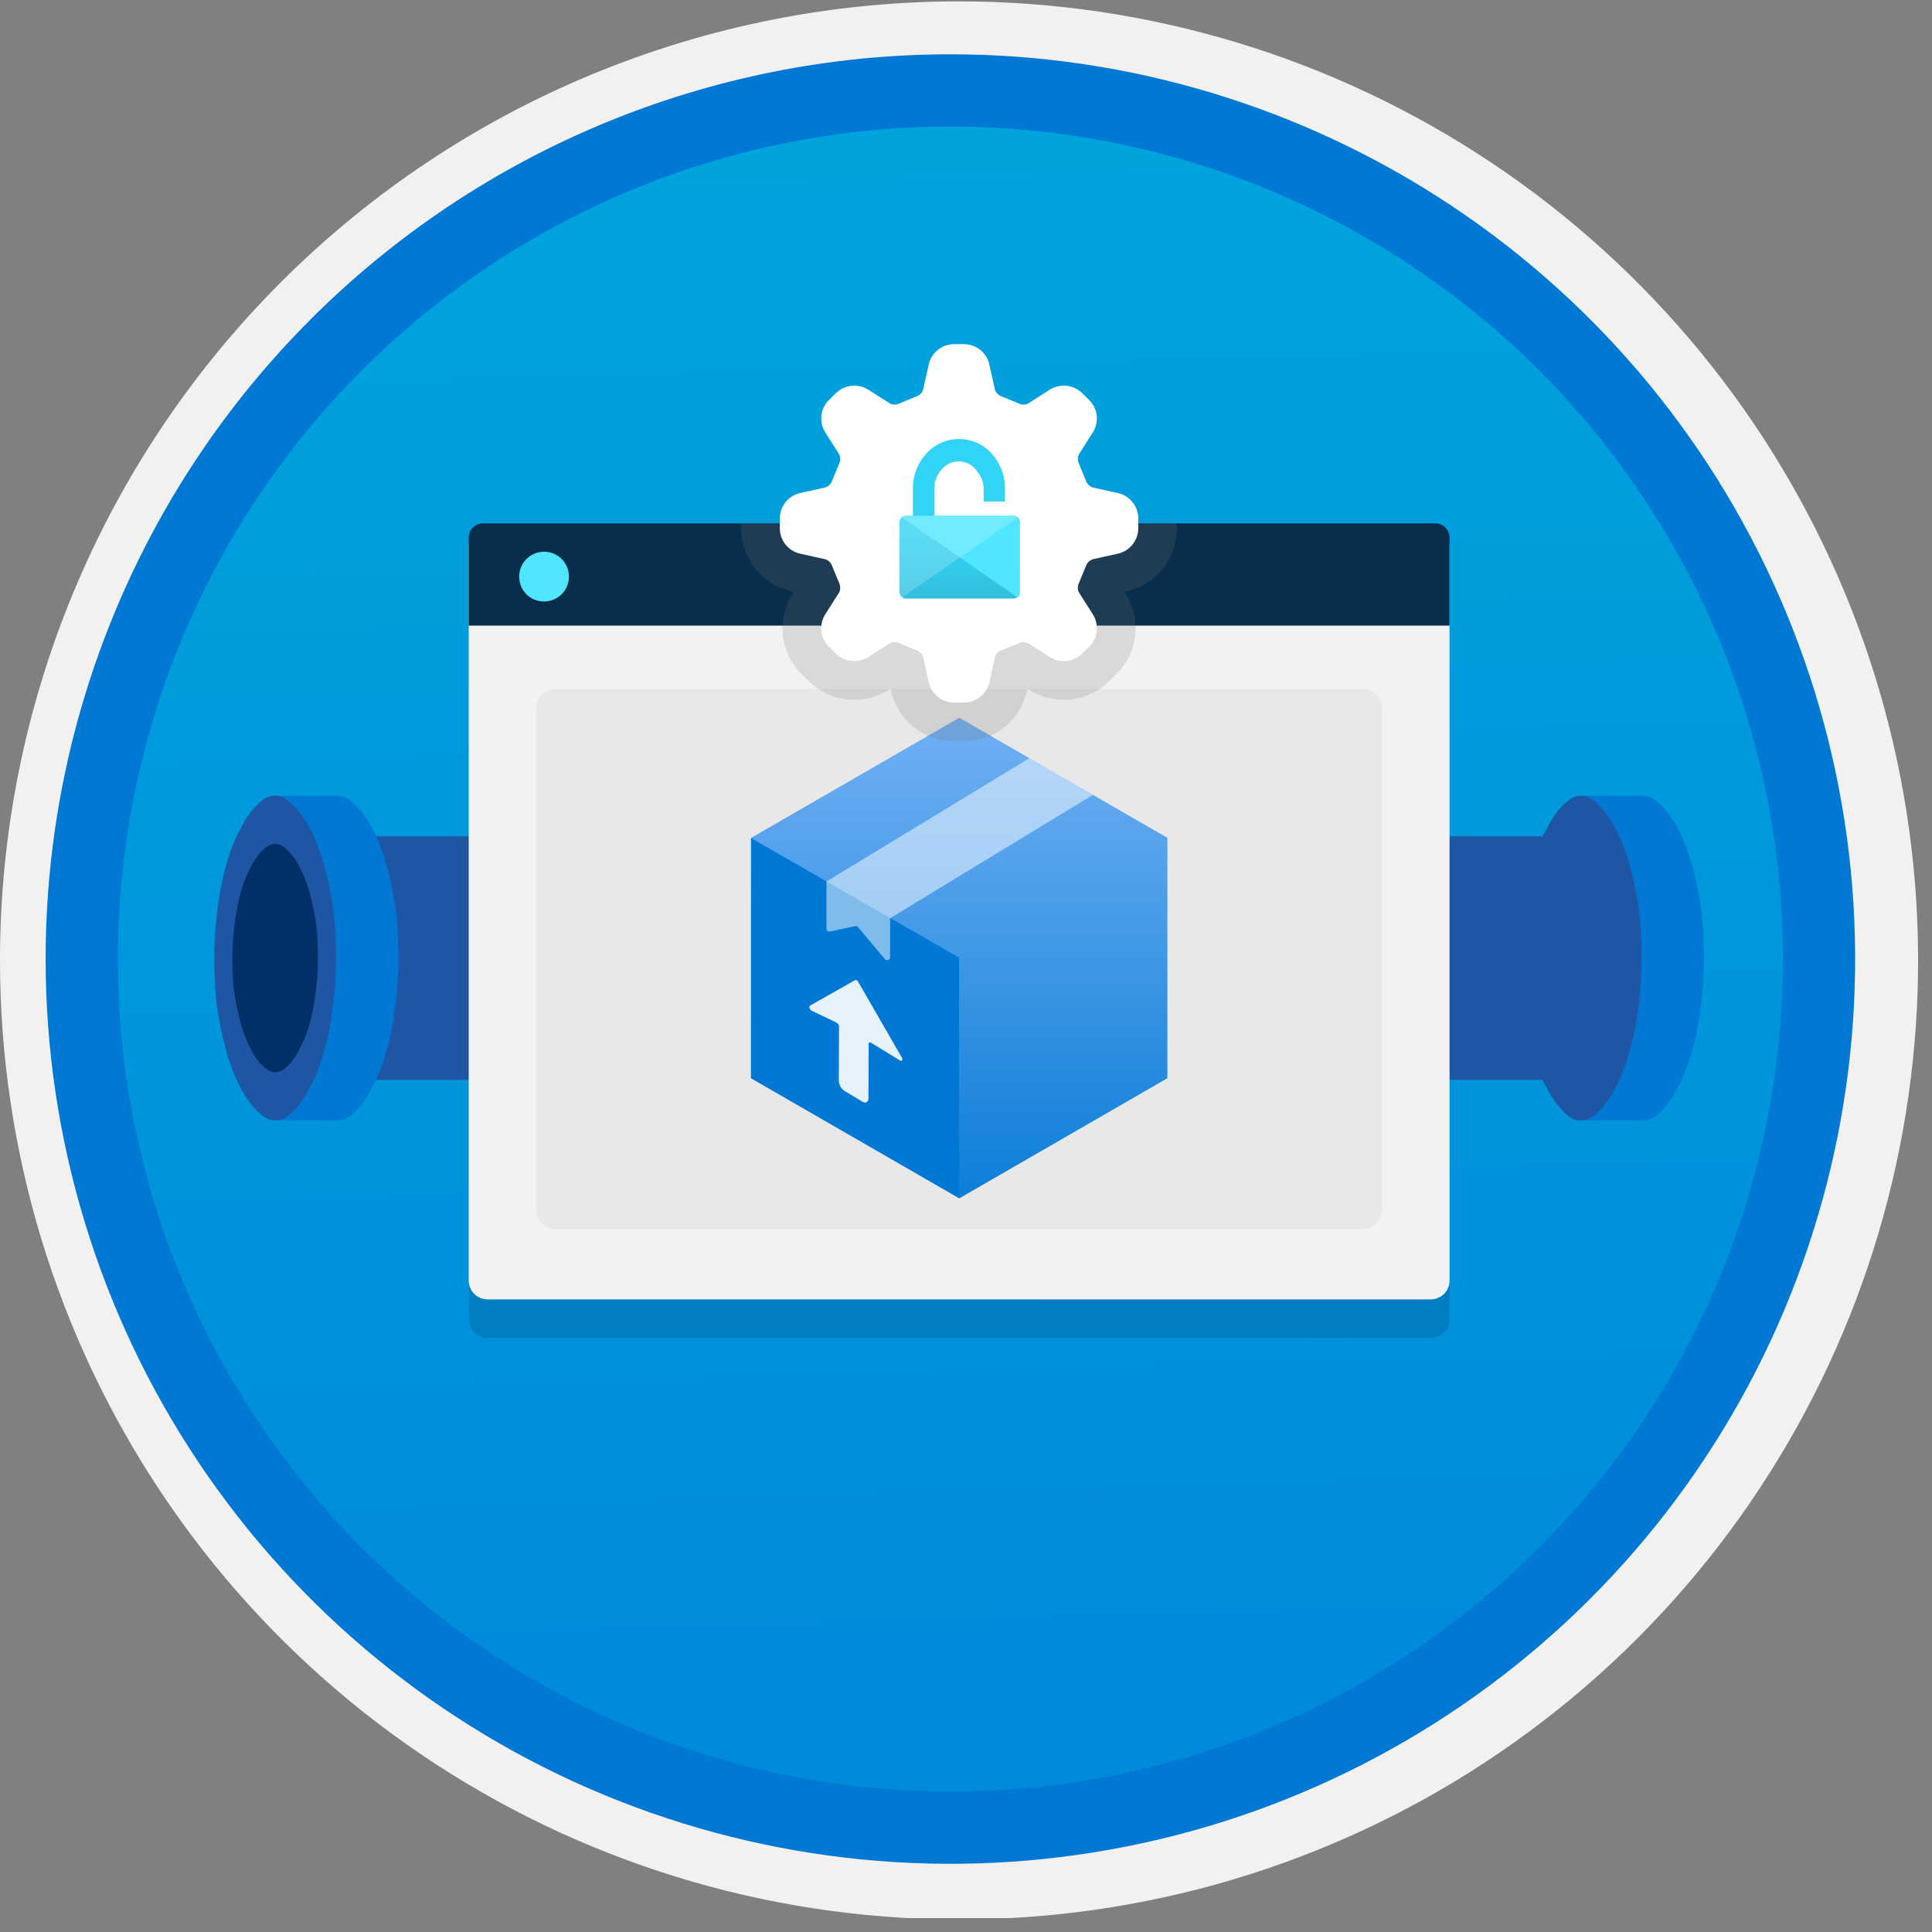
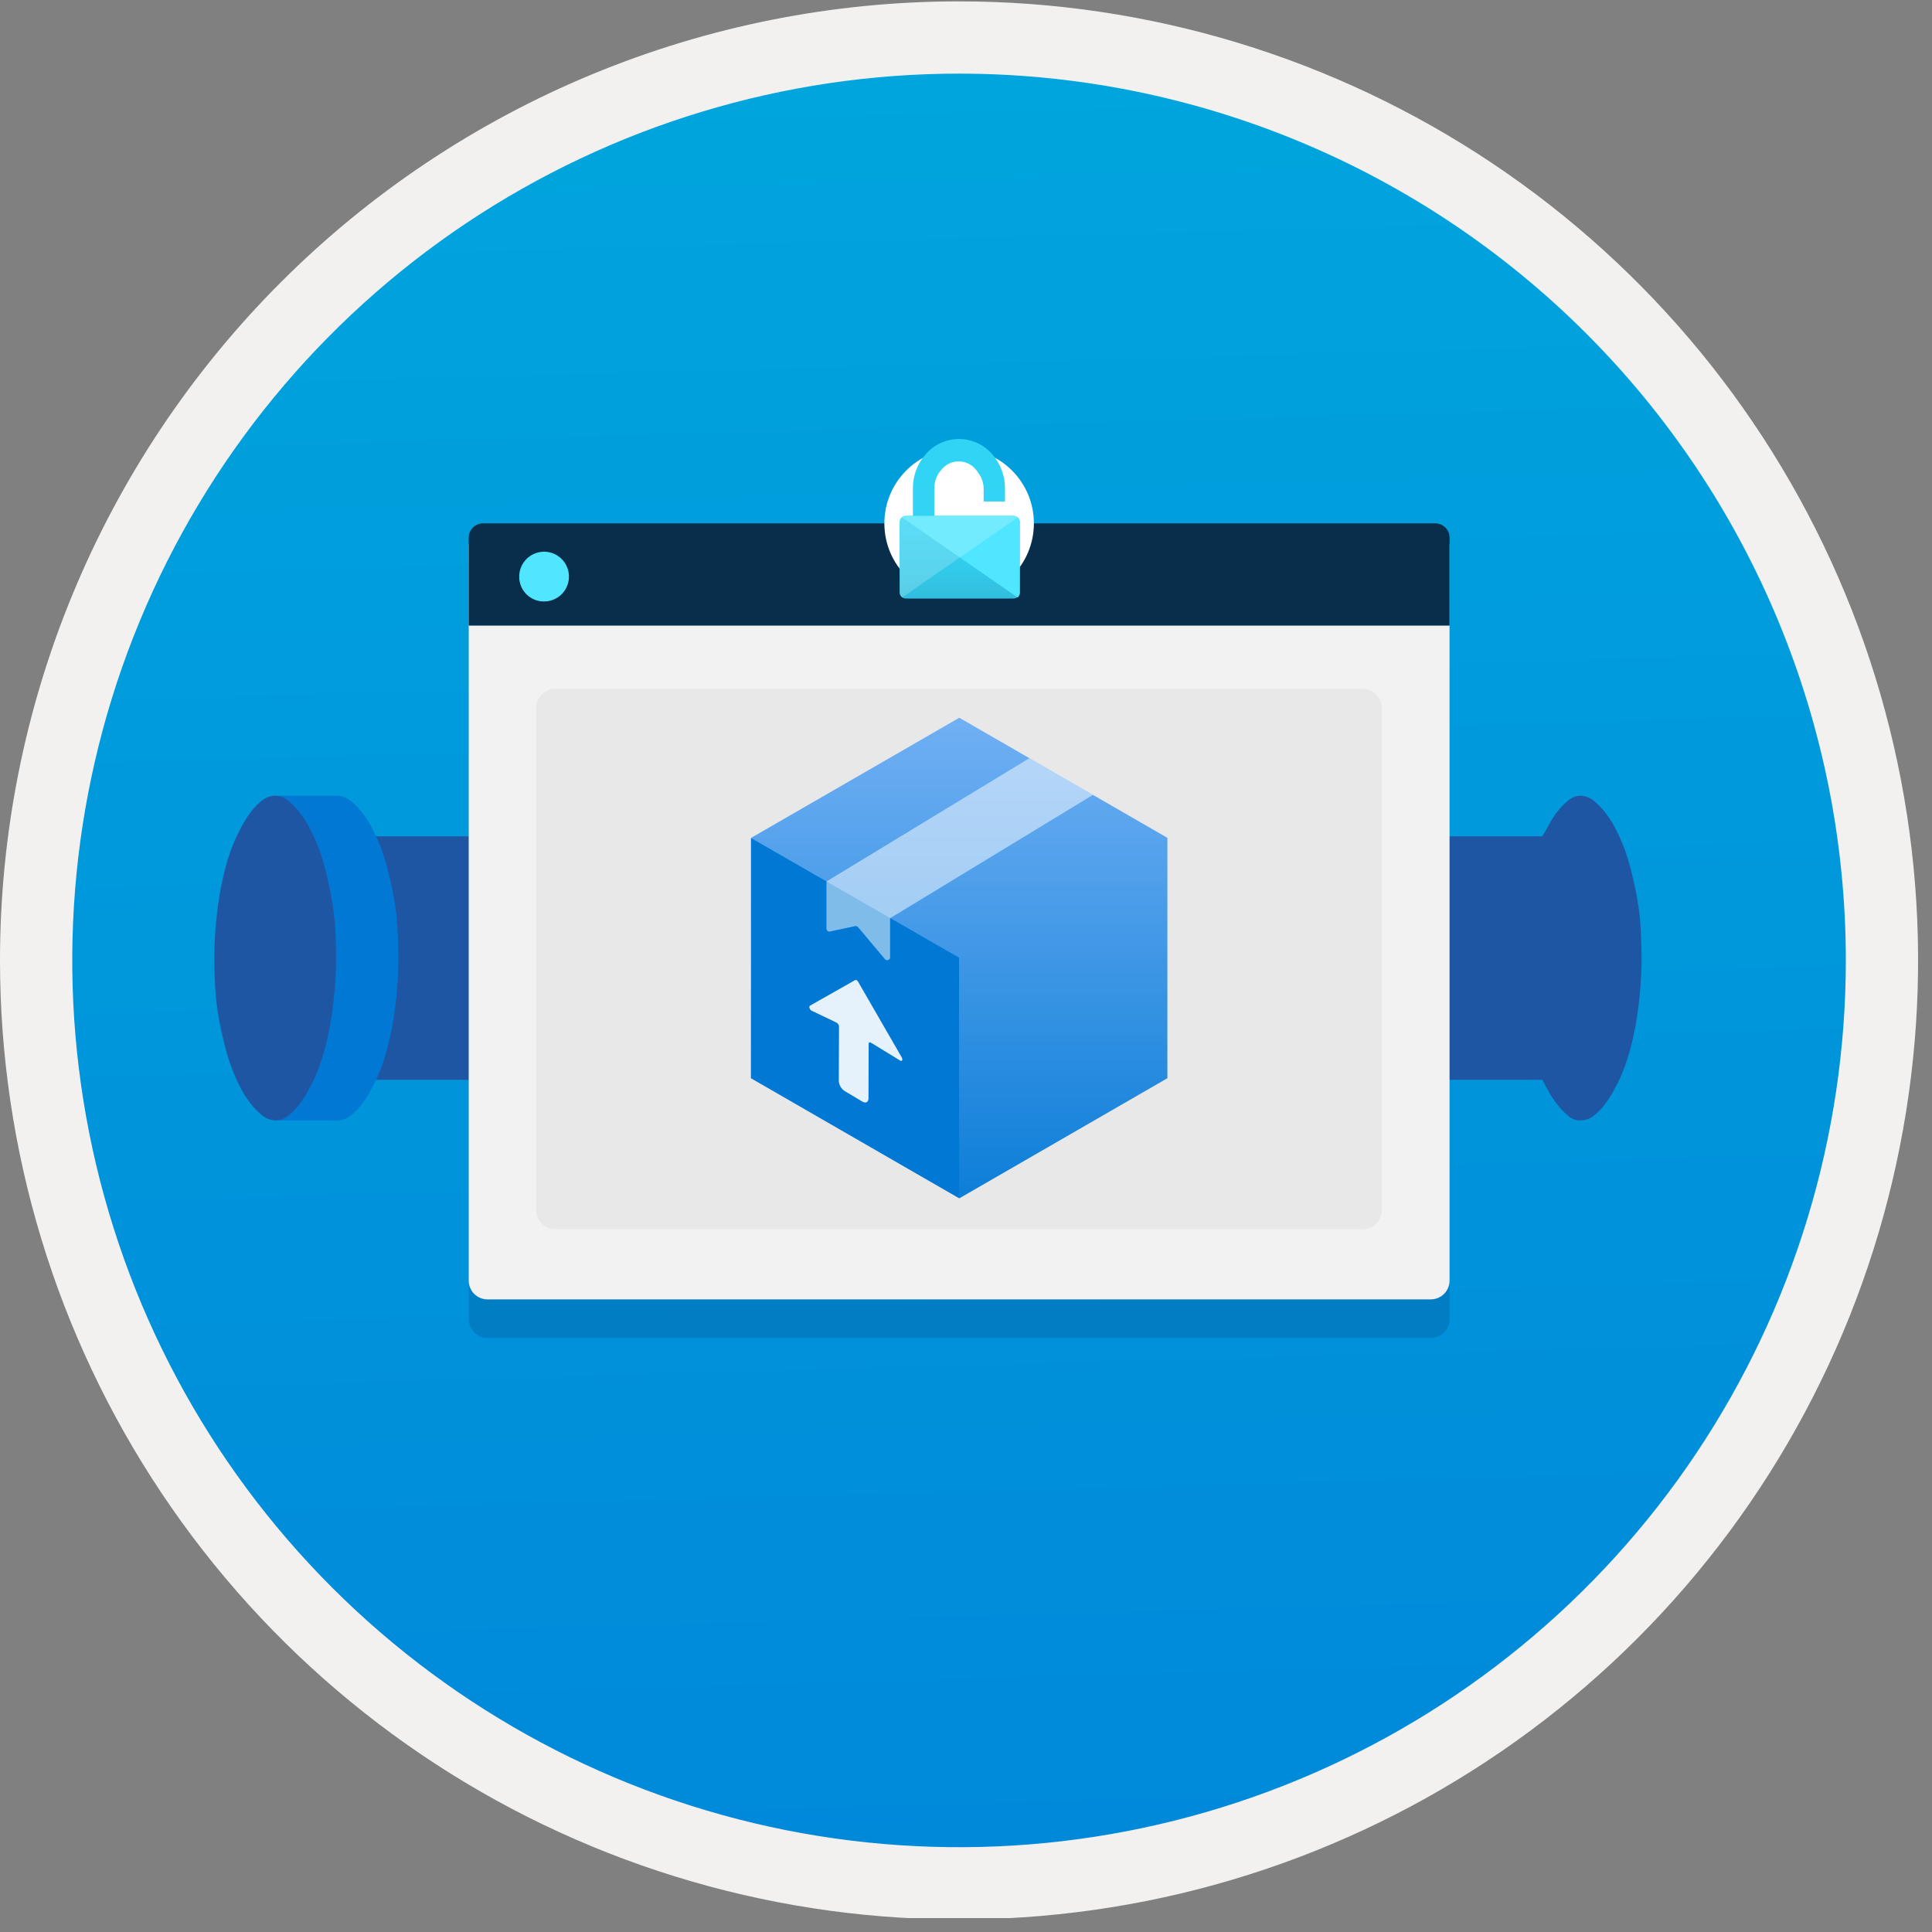
<svg xmlns="http://www.w3.org/2000/svg" width="100" height="100" viewBox="0 0 100 100" fill="none">
  <rect x="0" y="0" width="100" height="100" fill="#808080" stroke="none" />
  <g clip-path="url(#clip0)">
    <path d="M49.193 96.45C39.934 96.45 30.884 93.705 23.186 88.561C15.489 83.418 9.489 76.107 5.946 67.553C2.403 59 1.476 49.588 3.282 40.508C5.088 31.427 9.546 23.087 16.093 16.54C22.639 9.994 30.98 5.536 40.06 3.729C49.141 1.923 58.553 2.85 67.106 6.393C75.659 9.936 82.97 15.936 88.114 23.634C93.257 31.332 96.003 40.382 96.003 49.64C96.003 55.787 94.793 61.874 92.44 67.554C90.088 73.233 86.64 78.394 82.293 82.741C77.946 87.087 72.786 90.535 67.106 92.888C61.427 95.24 55.34 96.45 49.193 96.45V96.45Z" fill="url(#paint0_linear)" />
    <path fill-rule="evenodd" clip-rule="evenodd" d="M95.54 49.711C95.54 58.789 92.848 67.663 87.805 75.212C82.761 82.76 75.593 88.643 67.205 92.117C58.818 95.591 49.589 96.5 40.686 94.729C31.782 92.958 23.603 88.586 17.184 82.167C10.765 75.748 6.393 67.569 4.622 58.665C2.851 49.762 3.76 40.533 7.234 32.146C10.708 23.759 16.591 16.59 24.14 11.546C31.688 6.503 40.562 3.811 49.64 3.811C55.668 3.811 61.637 4.998 67.205 7.305C72.774 9.611 77.834 12.992 82.097 17.255C86.359 21.517 89.74 26.577 92.046 32.146C94.353 37.715 95.54 43.683 95.54 49.711V49.711ZM49.64 0.071C59.458 0.071 69.055 2.982 77.219 8.437C85.382 13.891 91.745 21.644 95.502 30.714C99.259 39.785 100.242 49.766 98.326 59.395C96.411 69.024 91.683 77.869 84.741 84.812C77.799 91.754 68.954 96.482 59.325 98.397C49.695 100.312 39.714 99.329 30.644 95.572C21.573 91.815 13.821 85.453 8.366 77.289C2.912 69.126 0 59.529 0 49.711C-0.001 43.192 1.283 36.736 3.777 30.713C6.272 24.691 9.928 19.218 14.538 14.608C19.147 9.999 24.62 6.342 30.643 3.848C36.666 1.353 43.121 0.07 49.64 0.071V0.071Z" fill="#F2F1F0" />
-     <path fill-rule="evenodd" clip-rule="evenodd" d="M92.282 49.64C92.282 58.163 89.755 66.493 85.02 73.58C80.285 80.666 73.556 86.189 65.682 89.45C57.808 92.711 49.144 93.565 40.786 91.902C32.427 90.24 24.749 86.136 18.723 80.109C12.697 74.083 8.593 66.405 6.93 58.047C5.267 49.688 6.121 41.024 9.382 33.15C12.643 25.277 18.166 18.547 25.253 13.812C32.339 9.077 40.67 6.55 49.192 6.55C54.851 6.55 60.454 7.664 65.682 9.829C70.91 11.995 75.661 15.169 79.662 19.17C83.663 23.171 86.837 27.922 89.003 33.15C91.168 38.378 92.282 43.981 92.282 49.64V49.64ZM49.192 2.81C58.454 2.81 67.508 5.557 75.209 10.702C82.911 15.848 88.913 23.162 92.457 31.719C96.002 40.276 96.929 49.692 95.122 58.776C93.315 67.86 88.855 76.205 82.306 82.754C75.757 89.303 67.412 93.763 58.328 95.57C49.244 97.377 39.828 96.45 31.271 92.905C22.714 89.361 15.4 83.359 10.254 75.657C5.109 67.956 2.362 58.902 2.362 49.64C2.363 37.22 7.297 25.31 16.08 16.528C24.862 7.745 36.772 2.811 49.192 2.81V2.81Z" fill="#0078D4" />
    <path d="M37.379 48.03C37.346 47.485 37.281 46.942 37.182 46.405C37.084 45.869 36.963 45.338 36.821 44.813C36.686 44.307 36.51 43.814 36.296 43.336C36.219 43.161 36.115 42.953 35.984 42.712C35.847 42.463 35.688 42.227 35.508 42.007C35.339 41.794 35.146 41.601 34.934 41.432C34.746 41.283 34.516 41.197 34.277 41.186H31.048C31.43 41.786 31.749 42.424 32 43.09C32.264 43.783 32.472 44.497 32.624 45.223C32.778 45.96 32.887 46.706 32.952 47.455C33.018 48.21 33.056 48.921 33.067 49.589C33.067 50.267 33.034 50.978 32.968 51.722C32.903 52.468 32.788 53.208 32.624 53.938C32.461 54.667 32.253 55.385 32 56.088C31.763 56.759 31.443 57.399 31.048 57.992H34.277C34.515 57.989 34.746 57.908 34.934 57.762C35.151 57.599 35.345 57.405 35.508 57.187C35.679 56.964 35.833 56.728 35.968 56.482C36.099 56.241 36.208 56.028 36.296 55.842C36.508 55.369 36.684 54.881 36.821 54.381C36.965 53.857 37.08 53.326 37.166 52.789C37.253 52.242 37.319 51.695 37.363 51.148C37.406 50.601 37.428 50.081 37.428 49.589C37.428 49.096 37.412 48.577 37.379 48.03Z" fill="#0078D4" />
    <path d="M33.953 46.405C33.855 45.869 33.735 45.338 33.592 44.813C33.457 44.307 33.281 43.813 33.067 43.336C32.991 43.161 32.887 42.953 32.755 42.712C32.618 42.463 32.459 42.227 32.279 42.007C32.111 41.794 31.918 41.601 31.705 41.432C31.518 41.283 31.288 41.197 31.049 41.186C30.82 41.189 30.601 41.27 30.425 41.416C30.218 41.579 30.03 41.767 29.867 41.974C29.691 42.194 29.537 42.43 29.407 42.679C29.276 42.931 29.161 43.133 29.063 43.287H19.064C19.417 44.293 19.67 45.332 19.819 46.389C19.971 47.449 20.054 48.518 20.066 49.589C20.065 50.66 19.988 51.729 19.835 52.789C19.686 53.847 19.428 54.886 19.064 55.891H29.063C29.15 56.055 29.259 56.257 29.391 56.498C29.524 56.741 29.677 56.971 29.851 57.187C30.017 57.397 30.204 57.59 30.408 57.762C30.584 57.918 30.813 58.001 31.048 57.991C31.287 57.989 31.517 57.908 31.705 57.762C31.923 57.599 32.116 57.405 32.279 57.187C32.45 56.964 32.604 56.728 32.739 56.482C32.87 56.241 32.98 56.028 33.067 55.842C33.28 55.369 33.455 54.881 33.592 54.381C33.737 53.857 33.852 53.326 33.937 52.789C34.025 52.242 34.09 51.695 34.134 51.148C34.178 50.601 34.2 50.081 34.199 49.589C34.199 49.096 34.183 48.577 34.15 48.03C34.118 47.485 34.052 46.942 33.953 46.405V46.405Z" fill="#1F56A3" />
    <path d="M20.376 46.405C20.278 45.869 20.158 45.338 20.015 44.813C19.88 44.307 19.705 43.813 19.49 43.336C19.414 43.161 19.31 42.953 19.178 42.712C19.041 42.463 18.882 42.227 18.703 42.007C18.534 41.794 18.341 41.601 18.128 41.432C17.941 41.283 17.711 41.197 17.472 41.186H14.243C14.625 41.786 14.944 42.424 15.195 43.09C15.459 43.783 15.667 44.497 15.818 45.223C15.972 45.96 16.082 46.705 16.147 47.455C16.212 48.21 16.25 48.921 16.262 49.589C16.262 50.267 16.229 50.978 16.163 51.722C16.097 52.468 15.982 53.208 15.818 53.938C15.655 54.667 15.447 55.385 15.195 56.088C14.957 56.759 14.638 57.399 14.243 57.991H17.472C17.71 57.989 17.94 57.908 18.128 57.762C18.346 57.599 18.539 57.405 18.703 57.187C18.873 56.964 19.027 56.728 19.162 56.482C19.293 56.241 19.403 56.028 19.49 55.842C19.703 55.369 19.878 54.881 20.015 54.381C20.16 53.857 20.275 53.326 20.36 52.789C20.448 52.242 20.513 51.695 20.557 51.148C20.601 50.601 20.623 50.081 20.623 49.589C20.623 49.096 20.606 48.577 20.573 48.03C20.541 47.485 20.475 46.942 20.376 46.405Z" fill="#0078D4" />
    <path d="M17.148 46.405C17.049 45.869 16.929 45.338 16.787 44.813C16.652 44.307 16.476 43.813 16.262 43.336C16.185 43.161 16.081 42.953 15.95 42.712C15.813 42.463 15.654 42.227 15.474 42.007C15.305 41.794 15.112 41.601 14.9 41.432C14.712 41.283 14.482 41.197 14.243 41.186C14.005 41.189 13.774 41.27 13.586 41.416C13.369 41.579 13.175 41.772 13.012 41.99C12.841 42.214 12.688 42.449 12.553 42.696C12.421 42.937 12.312 43.15 12.225 43.336C12.012 43.809 11.836 44.297 11.7 44.797C11.555 45.32 11.44 45.852 11.355 46.389C11.267 46.936 11.202 47.483 11.158 48.03C11.114 48.577 11.092 49.096 11.092 49.589C11.092 50.081 11.108 50.601 11.141 51.148C11.174 51.693 11.24 52.236 11.338 52.773C11.437 53.309 11.557 53.839 11.7 54.364C11.835 54.87 12.01 55.364 12.225 55.842C12.301 56.017 12.405 56.224 12.536 56.465C12.673 56.714 12.832 56.95 13.012 57.171C13.181 57.383 13.374 57.576 13.586 57.745C13.774 57.895 14.004 57.981 14.243 57.991C14.481 57.989 14.712 57.908 14.9 57.762C15.117 57.599 15.311 57.405 15.474 57.187C15.645 56.964 15.799 56.728 15.934 56.481C16.065 56.241 16.174 56.028 16.262 55.842C16.474 55.369 16.65 54.881 16.787 54.381C16.931 53.857 17.046 53.326 17.131 52.789C17.219 52.242 17.285 51.695 17.328 51.148C17.372 50.601 17.394 50.081 17.394 49.589C17.394 49.096 17.378 48.577 17.345 48.03C17.312 47.485 17.247 46.942 17.148 46.405V46.405Z" fill="#1F56A3" />
-     <path d="M16.286 47.35C16.216 46.973 16.132 46.6 16.032 46.23C15.937 45.875 15.813 45.528 15.663 45.192C15.609 45.069 15.536 44.923 15.443 44.753C15.347 44.578 15.235 44.412 15.109 44.257C14.99 44.108 14.854 43.972 14.705 43.853C14.573 43.748 14.411 43.687 14.243 43.68C14.076 43.682 13.914 43.739 13.781 43.842C13.628 43.956 13.492 44.092 13.377 44.245C13.257 44.403 13.149 44.568 13.055 44.742C12.962 44.911 12.885 45.061 12.824 45.192C12.674 45.524 12.551 45.868 12.454 46.219C12.353 46.587 12.272 46.961 12.212 47.338C12.15 47.723 12.104 48.108 12.073 48.492C12.043 48.877 12.027 49.242 12.027 49.589C12.027 49.935 12.039 50.3 12.062 50.685C12.085 51.068 12.131 51.45 12.2 51.828C12.27 52.205 12.354 52.578 12.454 52.947C12.55 53.303 12.673 53.65 12.824 53.986C12.878 54.109 12.951 54.255 13.043 54.424C13.139 54.599 13.251 54.765 13.377 54.92C13.496 55.07 13.632 55.205 13.781 55.324C13.913 55.429 14.075 55.49 14.243 55.497C14.41 55.495 14.573 55.439 14.705 55.336C14.858 55.221 14.994 55.085 15.109 54.932C15.229 54.775 15.337 54.609 15.432 54.436C15.524 54.266 15.601 54.116 15.663 53.986C15.812 53.653 15.935 53.31 16.032 52.959C16.133 52.59 16.214 52.216 16.274 51.839C16.336 51.454 16.382 51.07 16.413 50.685C16.443 50.3 16.459 49.935 16.459 49.589C16.459 49.243 16.447 48.877 16.424 48.492C16.401 48.109 16.355 47.728 16.286 47.35Z" fill="#003067" />
-     <path d="M88.148 48.03C88.115 47.485 88.05 46.942 87.951 46.405C87.853 45.869 87.732 45.338 87.59 44.813C87.455 44.307 87.279 43.814 87.065 43.336C86.988 43.161 86.884 42.953 86.753 42.712C86.616 42.463 86.457 42.227 86.277 42.007C86.108 41.794 85.915 41.601 85.703 41.432C85.515 41.283 85.285 41.197 85.046 41.186H81.817C82.199 41.786 82.518 42.424 82.769 43.09C83.033 43.783 83.242 44.497 83.393 45.223C83.547 45.96 83.656 46.706 83.721 47.455C83.787 48.21 83.825 48.921 83.836 49.589C83.836 50.267 83.803 50.978 83.737 51.722C83.672 52.468 83.556 53.208 83.393 53.938C83.23 54.667 83.022 55.385 82.769 56.088C82.532 56.759 82.212 57.399 81.817 57.992H85.046C85.284 57.989 85.515 57.908 85.703 57.762C85.92 57.599 86.114 57.405 86.277 57.187C86.448 56.964 86.602 56.728 86.737 56.482C86.868 56.241 86.977 56.028 87.065 55.842C87.277 55.369 87.453 54.881 87.59 54.381C87.734 53.857 87.849 53.326 87.935 52.789C88.022 52.242 88.088 51.695 88.132 51.148C88.175 50.601 88.197 50.081 88.197 49.589C88.197 49.096 88.181 48.577 88.148 48.03Z" fill="#0078D4" />
    <path d="M84.722 46.405C84.624 45.869 84.503 45.338 84.361 44.813C84.226 44.307 84.05 43.813 83.836 43.336C83.759 43.161 83.656 42.953 83.524 42.712C83.387 42.463 83.228 42.227 83.048 42.007C82.879 41.794 82.686 41.601 82.474 41.432C82.287 41.283 82.057 41.197 81.817 41.186C81.589 41.189 81.369 41.27 81.194 41.416C80.986 41.579 80.799 41.767 80.636 41.974C80.46 42.194 80.306 42.43 80.176 42.679C80.045 42.931 79.93 43.133 79.832 43.287H69.833C70.186 44.293 70.439 45.332 70.588 46.389C70.74 47.449 70.823 48.518 70.834 49.589C70.834 50.66 70.757 51.729 70.604 52.789C70.455 53.847 70.196 54.886 69.833 55.891H79.832C79.919 56.055 80.028 56.257 80.16 56.498C80.292 56.741 80.446 56.971 80.619 57.187C80.785 57.397 80.972 57.59 81.177 57.762C81.353 57.918 81.582 58.001 81.817 57.991C82.055 57.989 82.286 57.908 82.474 57.762C82.692 57.599 82.885 57.405 83.048 57.187C83.219 56.964 83.373 56.728 83.508 56.482C83.639 56.241 83.748 56.028 83.836 55.842C84.048 55.369 84.224 54.881 84.361 54.381C84.505 53.857 84.62 53.326 84.706 52.789C84.793 52.242 84.859 51.695 84.903 51.148C84.946 50.601 84.968 50.081 84.968 49.589C84.968 49.096 84.952 48.577 84.919 48.03C84.886 47.485 84.821 46.942 84.722 46.405V46.405Z" fill="#1F56A3" />
    <path d="M71.145 46.405C71.047 45.869 70.927 45.338 70.785 44.813C70.649 44.307 70.474 43.813 70.259 43.336C70.183 43.161 70.079 42.953 69.948 42.712C69.811 42.463 69.651 42.227 69.472 42.007C69.303 41.794 69.11 41.601 68.897 41.432C68.71 41.283 68.48 41.197 68.241 41.186H65.012C65.394 41.786 65.713 42.424 65.964 43.09C66.228 43.783 66.436 44.497 66.588 45.223C66.741 45.96 66.851 46.705 66.916 47.455C66.981 48.21 67.019 48.921 67.031 49.589C67.031 50.267 66.998 50.978 66.932 51.722C66.866 52.468 66.751 53.208 66.588 53.938C66.425 54.667 66.216 55.385 65.964 56.088C65.727 56.759 65.407 57.399 65.012 57.991H68.241C68.479 57.989 68.709 57.908 68.897 57.762C69.115 57.599 69.308 57.405 69.472 57.187C69.642 56.964 69.796 56.728 69.931 56.482C70.062 56.241 70.172 56.028 70.259 55.842C70.472 55.369 70.647 54.881 70.785 54.381C70.929 53.857 71.044 53.326 71.129 52.789C71.217 52.242 71.282 51.695 71.326 51.148C71.37 50.601 71.392 50.081 71.392 49.589C71.392 49.096 71.375 48.577 71.343 48.03C71.31 47.485 71.244 46.942 71.145 46.405V46.405Z" fill="white" />
    <path d="M67.917 46.405C67.818 45.869 67.698 45.338 67.556 44.813C67.42 44.307 67.245 43.813 67.031 43.336C66.954 43.161 66.85 42.953 66.719 42.712C66.582 42.463 66.422 42.227 66.243 42.007C66.074 41.794 65.881 41.601 65.668 41.432C65.481 41.283 65.251 41.197 65.012 41.186C64.774 41.189 64.543 41.27 64.355 41.416C64.138 41.579 63.944 41.772 63.781 41.99C63.61 42.214 63.457 42.449 63.322 42.696C63.19 42.937 63.081 43.15 62.993 43.336C62.781 43.809 62.605 44.297 62.468 44.797C62.324 45.32 62.209 45.852 62.123 46.389C62.036 46.936 61.97 47.483 61.926 48.03C61.883 48.577 61.861 49.096 61.861 49.589C61.861 50.081 61.877 50.601 61.91 51.148C61.943 51.693 62.009 52.236 62.107 52.773C62.206 53.309 62.326 53.839 62.468 54.364C62.603 54.87 62.779 55.364 62.993 55.842C63.07 56.017 63.174 56.224 63.305 56.465C63.442 56.714 63.601 56.95 63.781 57.171C63.95 57.383 64.143 57.576 64.355 57.745C64.543 57.895 64.772 57.981 65.012 57.991C65.25 57.989 65.481 57.908 65.668 57.762C65.886 57.599 66.08 57.405 66.243 57.187C66.414 56.964 66.567 56.728 66.702 56.481C66.834 56.241 66.943 56.028 67.031 55.842C67.243 55.369 67.419 54.881 67.556 54.381C67.7 53.857 67.815 53.326 67.9 52.789C67.988 52.242 68.053 51.695 68.097 51.148C68.141 50.601 68.163 50.081 68.163 49.589C68.163 49.096 68.147 48.577 68.114 48.03C68.081 47.485 68.015 46.942 67.917 46.405Z" fill="#E8E8E8" />
    <path opacity="0.2" d="M25.228 69.249H74.061C74.317 69.248 74.563 69.146 74.745 68.964C74.926 68.783 75.028 68.537 75.029 68.281V30.155H24.26V68.281C24.261 68.537 24.363 68.783 24.544 68.964C24.726 69.146 24.972 69.248 25.228 69.249V69.249Z" fill="#003067" />
    <path d="M25.228 67.255H74.061C74.317 67.255 74.563 67.152 74.745 66.971C74.926 66.79 75.028 66.544 75.029 66.287V28.162H24.26V66.287C24.261 66.544 24.363 66.79 24.544 66.971C24.726 67.152 24.972 67.255 25.228 67.255V67.255Z" fill="#F2F2F2" />
    <path d="M24.26 32.382H75.029V27.831C75.029 27.734 75.01 27.637 74.973 27.547C74.936 27.457 74.881 27.375 74.812 27.306C74.743 27.237 74.661 27.182 74.571 27.145C74.481 27.108 74.384 27.089 74.287 27.089H25.002C24.905 27.089 24.808 27.108 24.718 27.145C24.628 27.182 24.546 27.237 24.477 27.306C24.408 27.375 24.353 27.457 24.316 27.547C24.279 27.637 24.26 27.734 24.26 27.831L24.26 32.382Z" fill="#092E4C" />
    <path d="M28.166 31.131C28.42 31.131 28.669 31.054 28.88 30.912C29.091 30.77 29.255 30.569 29.352 30.333C29.449 30.098 29.474 29.839 29.423 29.589C29.373 29.34 29.249 29.111 29.069 28.931C28.888 28.752 28.659 28.63 28.409 28.581C28.159 28.532 27.9 28.559 27.665 28.657C27.43 28.755 27.23 28.921 27.089 29.133C26.948 29.345 26.874 29.594 26.875 29.848C26.873 30.018 26.906 30.186 26.97 30.343C27.035 30.5 27.13 30.642 27.25 30.761C27.37 30.881 27.513 30.975 27.671 31.039C27.828 31.102 27.996 31.134 28.166 31.131Z" fill="#50E6FF" />
    <path d="M70.529 35.658H28.751C28.2 35.658 27.754 36.104 27.754 36.654V62.626C27.754 63.176 28.2 63.622 28.751 63.622H70.529C71.079 63.622 71.525 63.176 71.525 62.626V36.654C71.525 36.104 71.079 35.658 70.529 35.658Z" fill="#E8E8E8" />
    <path d="M38.879 43.367L49.653 37.15L60.424 43.367V55.808L49.653 62.026L38.865 55.808V43.41L38.879 43.367Z" fill="url(#paint1_linear)" />
    <path d="M38.894 43.389L49.642 49.57L49.643 62.006L38.879 55.803V43.432L38.894 43.389Z" fill="#0078D4" />
    <path opacity="0.9" d="M44.34 50.735C44.33 50.727 44.317 50.722 44.303 50.721C44.29 50.719 44.276 50.722 44.264 50.728L41.925 52.053C41.856 52.092 41.903 52.254 41.999 52.309L43.243 52.902L43.321 52.946C43.352 52.967 43.378 52.994 43.397 53.027C43.416 53.06 43.426 53.096 43.428 53.134L43.416 55.945C43.422 56.05 43.452 56.152 43.504 56.243C43.556 56.334 43.628 56.412 43.716 56.47L44.643 57.023C44.815 57.121 44.951 57.045 44.953 56.851L44.962 54.028C44.962 53.959 45.009 53.931 45.07 53.966L45.148 54.01L46.596 54.897C46.693 54.953 46.741 54.846 46.673 54.729L44.416 50.815C44.398 50.782 44.372 50.755 44.34 50.735Z" fill="white" />
    <path opacity="0.5" d="M42.777 45.626L53.281 39.243L56.574 41.141L46.071 47.527V49.549C46.071 49.58 46.061 49.61 46.044 49.636C46.026 49.661 46.001 49.681 45.971 49.691C45.942 49.702 45.91 49.703 45.88 49.695C45.85 49.687 45.824 49.67 45.804 49.646L44.411 47.987C44.392 47.965 44.368 47.949 44.34 47.94C44.312 47.931 44.283 47.93 44.255 47.938L42.96 48.214C42.938 48.219 42.915 48.218 42.893 48.213C42.872 48.208 42.851 48.198 42.834 48.184C42.816 48.17 42.802 48.152 42.792 48.132C42.783 48.112 42.778 48.09 42.777 48.068L42.777 45.626Z" fill="white" />
-     <path opacity="0.2" fill-rule="evenodd" clip-rule="evenodd" d="M38.365 27.089V27.379C38.369 28.129 38.627 28.856 39.096 29.441C39.566 30.027 40.219 30.436 40.951 30.603L41.085 30.632L41.013 30.746C40.612 31.381 40.438 32.133 40.52 32.88C40.602 33.626 40.934 34.323 41.462 34.856L41.873 35.267C42.501 35.881 43.347 36.222 44.226 36.217C44.847 36.221 45.456 36.048 45.981 35.717L46.096 35.644L46.127 35.778C46.293 36.51 46.702 37.163 47.287 37.633C47.873 38.103 48.6 38.36 49.35 38.364H49.929C50.679 38.36 51.407 38.103 51.992 37.633C52.577 37.164 52.986 36.51 53.153 35.778L53.183 35.644L53.296 35.716C53.822 36.047 54.431 36.221 55.052 36.217C55.933 36.222 56.779 35.88 57.41 35.265L57.817 34.856C58.345 34.323 58.677 33.627 58.759 32.881C58.841 32.135 58.668 31.384 58.268 30.749L58.194 30.632L58.329 30.602C59.06 30.436 59.714 30.026 60.183 29.441C60.653 28.856 60.911 28.129 60.914 27.379V27.089L38.365 27.089Z" fill="#767676" />
-     <path fill-rule="evenodd" clip-rule="evenodd" d="M52.538 27.089C52.538 27.662 52.368 28.223 52.05 28.699C51.731 29.176 51.279 29.547 50.749 29.767C50.219 29.986 49.636 30.044 49.074 29.932C48.512 29.82 47.995 29.544 47.59 29.138C47.185 28.733 46.909 28.217 46.797 27.654C46.685 27.092 46.742 26.509 46.962 25.98C47.181 25.45 47.553 24.997 48.029 24.679C48.506 24.36 49.066 24.19 49.64 24.19C50.408 24.191 51.145 24.497 51.688 25.04C52.232 25.584 52.537 26.32 52.538 27.089ZM57.895 25.528L56.547 25.228C56.408 25.177 56.294 25.074 56.23 24.939C56.226 24.925 56.221 24.91 56.214 24.896L55.843 23.992C55.836 23.977 55.829 23.961 55.821 23.946C55.771 23.807 55.777 23.654 55.84 23.521L56.581 22.355C56.733 22.103 56.797 21.808 56.765 21.515C56.733 21.223 56.606 20.949 56.403 20.735L55.993 20.325C55.778 20.126 55.504 20.001 55.212 19.969C54.921 19.937 54.627 20 54.373 20.148L53.208 20.889C53.133 20.926 53.051 20.944 52.968 20.941C52.905 20.943 52.841 20.932 52.783 20.907C52.768 20.899 52.752 20.892 52.736 20.886L51.833 20.514C51.819 20.508 51.804 20.503 51.789 20.498C51.655 20.435 51.551 20.321 51.501 20.181L51.201 18.834C51.13 18.548 50.967 18.294 50.737 18.109C50.508 17.925 50.224 17.821 49.929 17.814H49.35C49.056 17.821 48.772 17.925 48.542 18.109C48.312 18.293 48.15 18.548 48.079 18.833L47.779 20.182C47.728 20.321 47.624 20.435 47.49 20.498C47.475 20.503 47.461 20.508 47.446 20.514L46.543 20.886C46.527 20.892 46.511 20.899 46.496 20.908C46.438 20.932 46.374 20.943 46.311 20.941C46.228 20.944 46.145 20.926 46.071 20.889L44.906 20.148C44.653 20 44.358 19.938 44.067 19.97C43.775 20.002 43.502 20.126 43.286 20.326L42.876 20.735C42.673 20.949 42.546 21.223 42.514 21.516C42.482 21.808 42.547 22.103 42.698 22.356L43.44 23.521C43.502 23.654 43.508 23.807 43.458 23.945C43.45 23.961 43.443 23.977 43.437 23.992L43.065 24.896C43.059 24.91 43.053 24.925 43.049 24.939C42.985 25.074 42.871 25.177 42.732 25.228L41.385 25.527C41.099 25.599 40.844 25.762 40.66 25.991C40.476 26.221 40.372 26.505 40.364 26.799V27.379C40.372 27.673 40.476 27.957 40.66 28.186C40.844 28.416 41.099 28.579 41.384 28.65L42.732 28.95C42.872 29 42.985 29.104 43.049 29.238C43.053 29.253 43.059 29.268 43.065 29.282L43.437 30.186C43.443 30.201 43.45 30.217 43.458 30.232C43.508 30.371 43.502 30.524 43.44 30.657L42.698 31.822C42.547 32.075 42.482 32.37 42.514 32.662C42.546 32.955 42.673 33.229 42.876 33.443L43.286 33.853C43.502 34.052 43.775 34.176 44.067 34.208C44.359 34.24 44.653 34.178 44.906 34.03L46.071 33.289C46.145 33.252 46.228 33.234 46.311 33.237C46.374 33.234 46.438 33.246 46.496 33.27C46.512 33.278 46.527 33.285 46.543 33.292L47.446 33.664C47.461 33.67 47.475 33.675 47.49 33.679C47.624 33.743 47.728 33.857 47.779 33.996L48.078 35.344C48.15 35.63 48.312 35.884 48.542 36.069C48.772 36.253 49.056 36.357 49.35 36.364H49.929C50.224 36.357 50.508 36.253 50.737 36.069C50.967 35.884 51.13 35.63 51.201 35.344L51.501 33.996C51.551 33.857 51.655 33.743 51.789 33.679C51.804 33.675 51.818 33.67 51.833 33.664L52.736 33.292C52.752 33.285 52.768 33.278 52.783 33.27C52.841 33.246 52.904 33.234 52.968 33.237C53.051 33.234 53.133 33.252 53.208 33.289L54.373 34.03C54.626 34.178 54.92 34.24 55.212 34.209C55.504 34.177 55.778 34.052 55.993 33.853L56.403 33.443C56.606 33.229 56.733 32.955 56.765 32.663C56.797 32.37 56.733 32.075 56.581 31.822L55.84 30.657C55.809 30.591 55.791 30.52 55.788 30.447C55.785 30.374 55.796 30.301 55.821 30.232C55.829 30.217 55.836 30.202 55.842 30.186L56.214 29.282C56.221 29.268 56.226 29.253 56.23 29.238C56.294 29.104 56.408 29 56.547 28.95L57.895 28.65C58.18 28.579 58.435 28.416 58.619 28.187C58.803 27.957 58.907 27.673 58.915 27.379V26.799C58.907 26.505 58.804 26.221 58.619 25.991C58.435 25.762 58.181 25.599 57.895 25.528V25.528Z" fill="white" />
    <path d="M49.645 30.959C51.782 30.959 53.514 29.226 53.514 27.089C53.514 24.952 51.782 23.219 49.645 23.219C47.507 23.219 45.775 24.952 45.775 27.089C45.775 29.226 47.507 30.959 49.645 30.959Z" fill="white" />
    <path d="M52.46 26.7H48.359V25.265C48.361 24.898 48.504 24.546 48.756 24.279C48.863 24.154 48.996 24.054 49.145 23.985C49.295 23.916 49.457 23.881 49.622 23.881C49.786 23.881 49.949 23.916 50.098 23.985C50.248 24.054 50.381 24.154 50.488 24.279C50.543 24.34 50.593 24.407 50.636 24.477C50.808 24.704 50.905 24.98 50.913 25.265L50.913 25.957H52.019V25.288C52.023 24.624 51.779 23.982 51.336 23.487C51.123 23.247 50.861 23.054 50.568 22.923C50.275 22.791 49.957 22.723 49.636 22.723C49.315 22.723 48.997 22.791 48.704 22.923C48.411 23.054 48.149 23.247 47.936 23.487C47.489 23.98 47.244 24.623 47.252 25.288V26.7H46.883C46.799 26.701 46.719 26.735 46.659 26.794C46.599 26.854 46.565 26.933 46.564 27.017V30.663C46.565 30.747 46.6 30.826 46.659 30.886C46.719 30.945 46.799 30.979 46.883 30.98H52.46C52.544 30.979 52.624 30.945 52.683 30.886C52.743 30.826 52.777 30.747 52.778 30.663V27.017C52.777 26.934 52.743 26.854 52.683 26.794C52.624 26.735 52.544 26.701 52.46 26.7V26.7Z" fill="url(#paint2_linear)" />
    <path d="M52.469 26.7H46.888C46.813 26.701 46.74 26.729 46.684 26.779L52.673 30.926C52.709 30.897 52.737 30.86 52.757 30.819C52.776 30.777 52.787 30.732 52.788 30.686V27.019C52.786 26.935 52.752 26.855 52.693 26.795C52.633 26.736 52.553 26.702 52.469 26.7Z" fill="#50E6FF" />
    <path opacity="0.2" d="M46.894 26.7H52.474C52.55 26.701 52.622 26.729 52.679 26.779L46.689 30.926C46.654 30.897 46.626 30.86 46.606 30.819C46.586 30.777 46.576 30.732 46.575 30.686V27.019C46.577 26.935 46.61 26.855 46.67 26.795C46.729 26.736 46.81 26.702 46.894 26.7V26.7Z" fill="white" />
  </g>
  <defs>
    <linearGradient id="paint0_linear" x1="47.422" y1="-15.153" x2="51.405" y2="130.615" gradientUnits="userSpaceOnUse">
      <stop stop-color="#00ABDE" />
      <stop offset="1" stop-color="#007ED8" />
    </linearGradient>
    <linearGradient id="paint1_linear" x1="49.645" y1="65.193" x2="49.645" y2="32.539" gradientUnits="userSpaceOnUse">
      <stop stop-color="#0078D4" />
      <stop offset="1" stop-color="#83B9F9" />
    </linearGradient>
    <linearGradient id="paint2_linear" x1="49.671" y1="30.98" x2="49.671" y2="22.722" gradientUnits="userSpaceOnUse">
      <stop stop-color="#32BEDD" />
      <stop offset="0.18" stop-color="#32CAEA" />
      <stop offset="0.41" stop-color="#32D2F2" />
      <stop offset="0.78" stop-color="#32D4F5" />
    </linearGradient>
    <clipPath id="clip0">
      <rect width="99.28" height="99.28" fill="white" />
    </clipPath>
  </defs>
</svg>